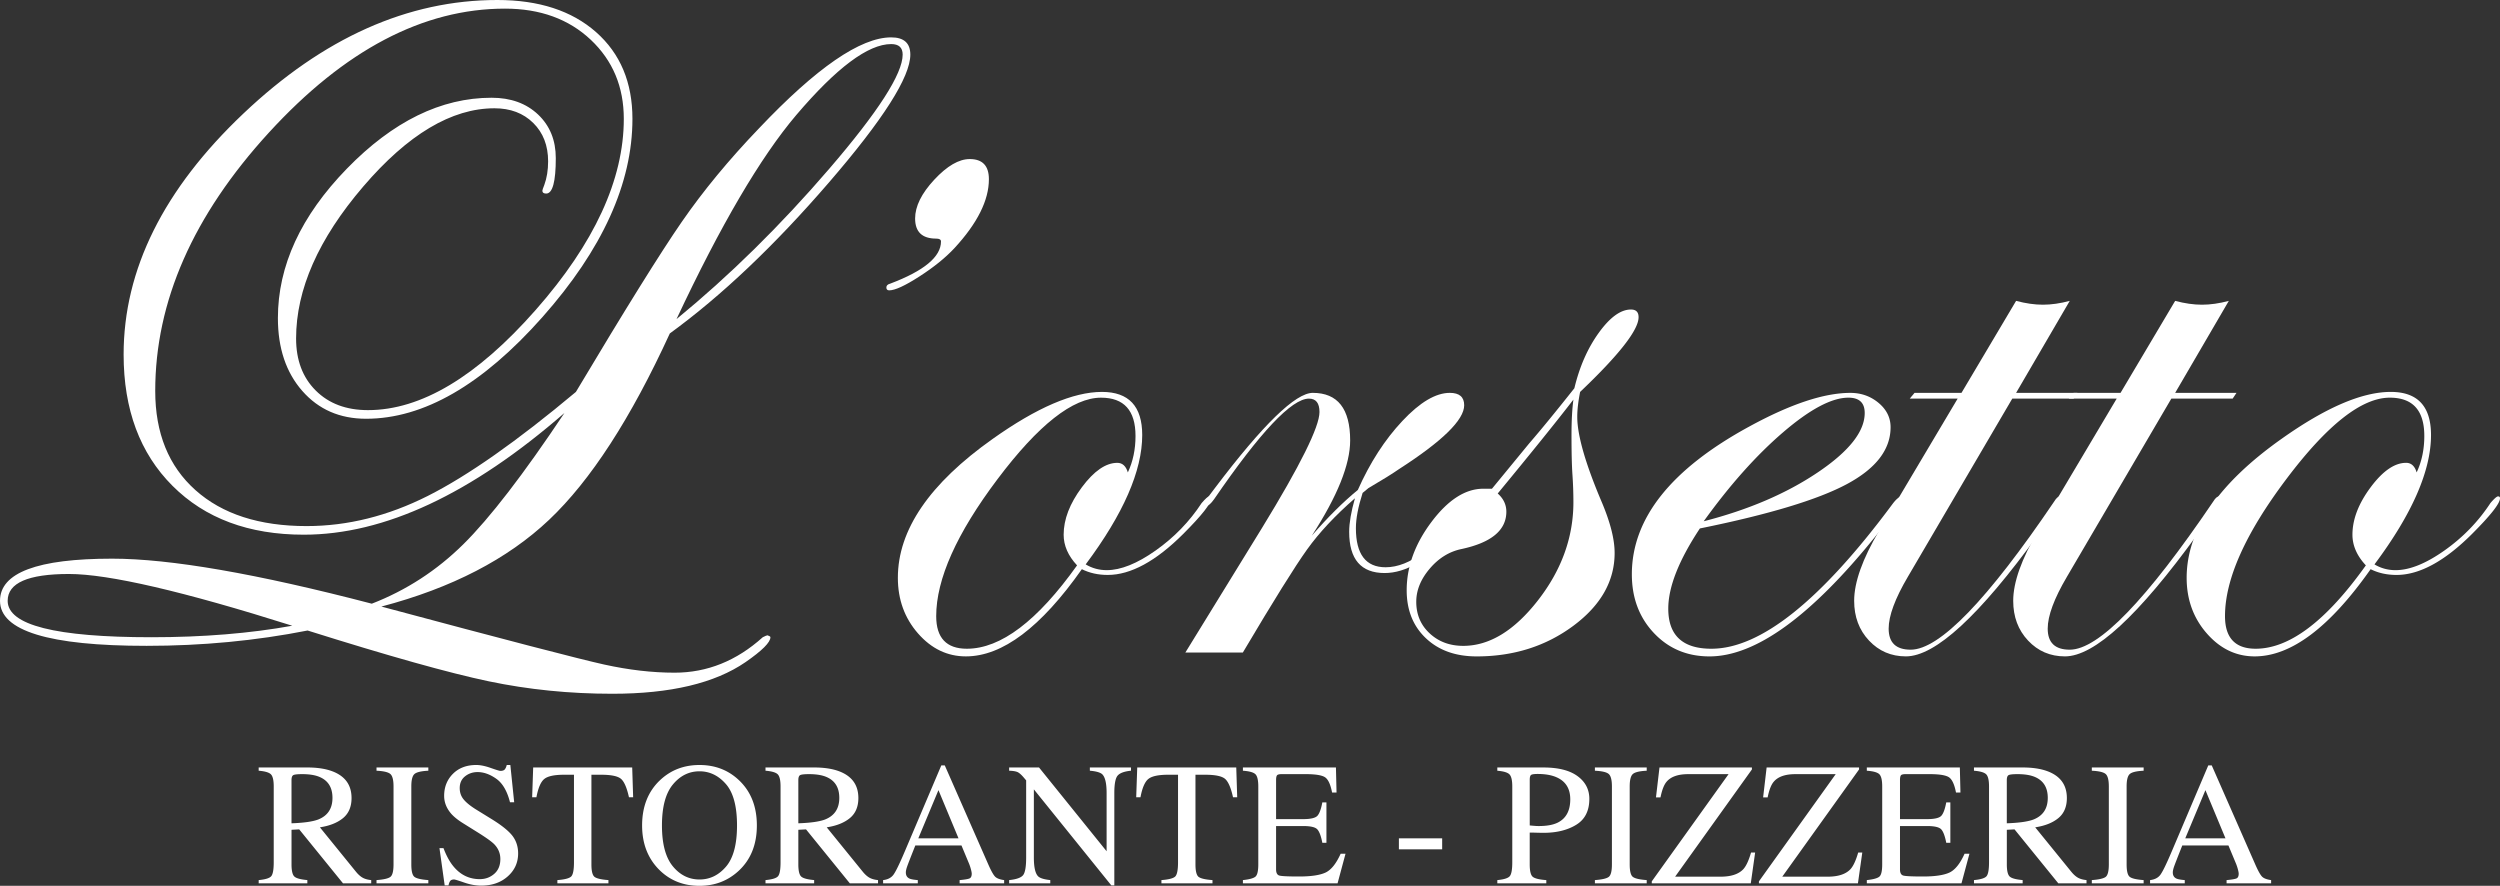
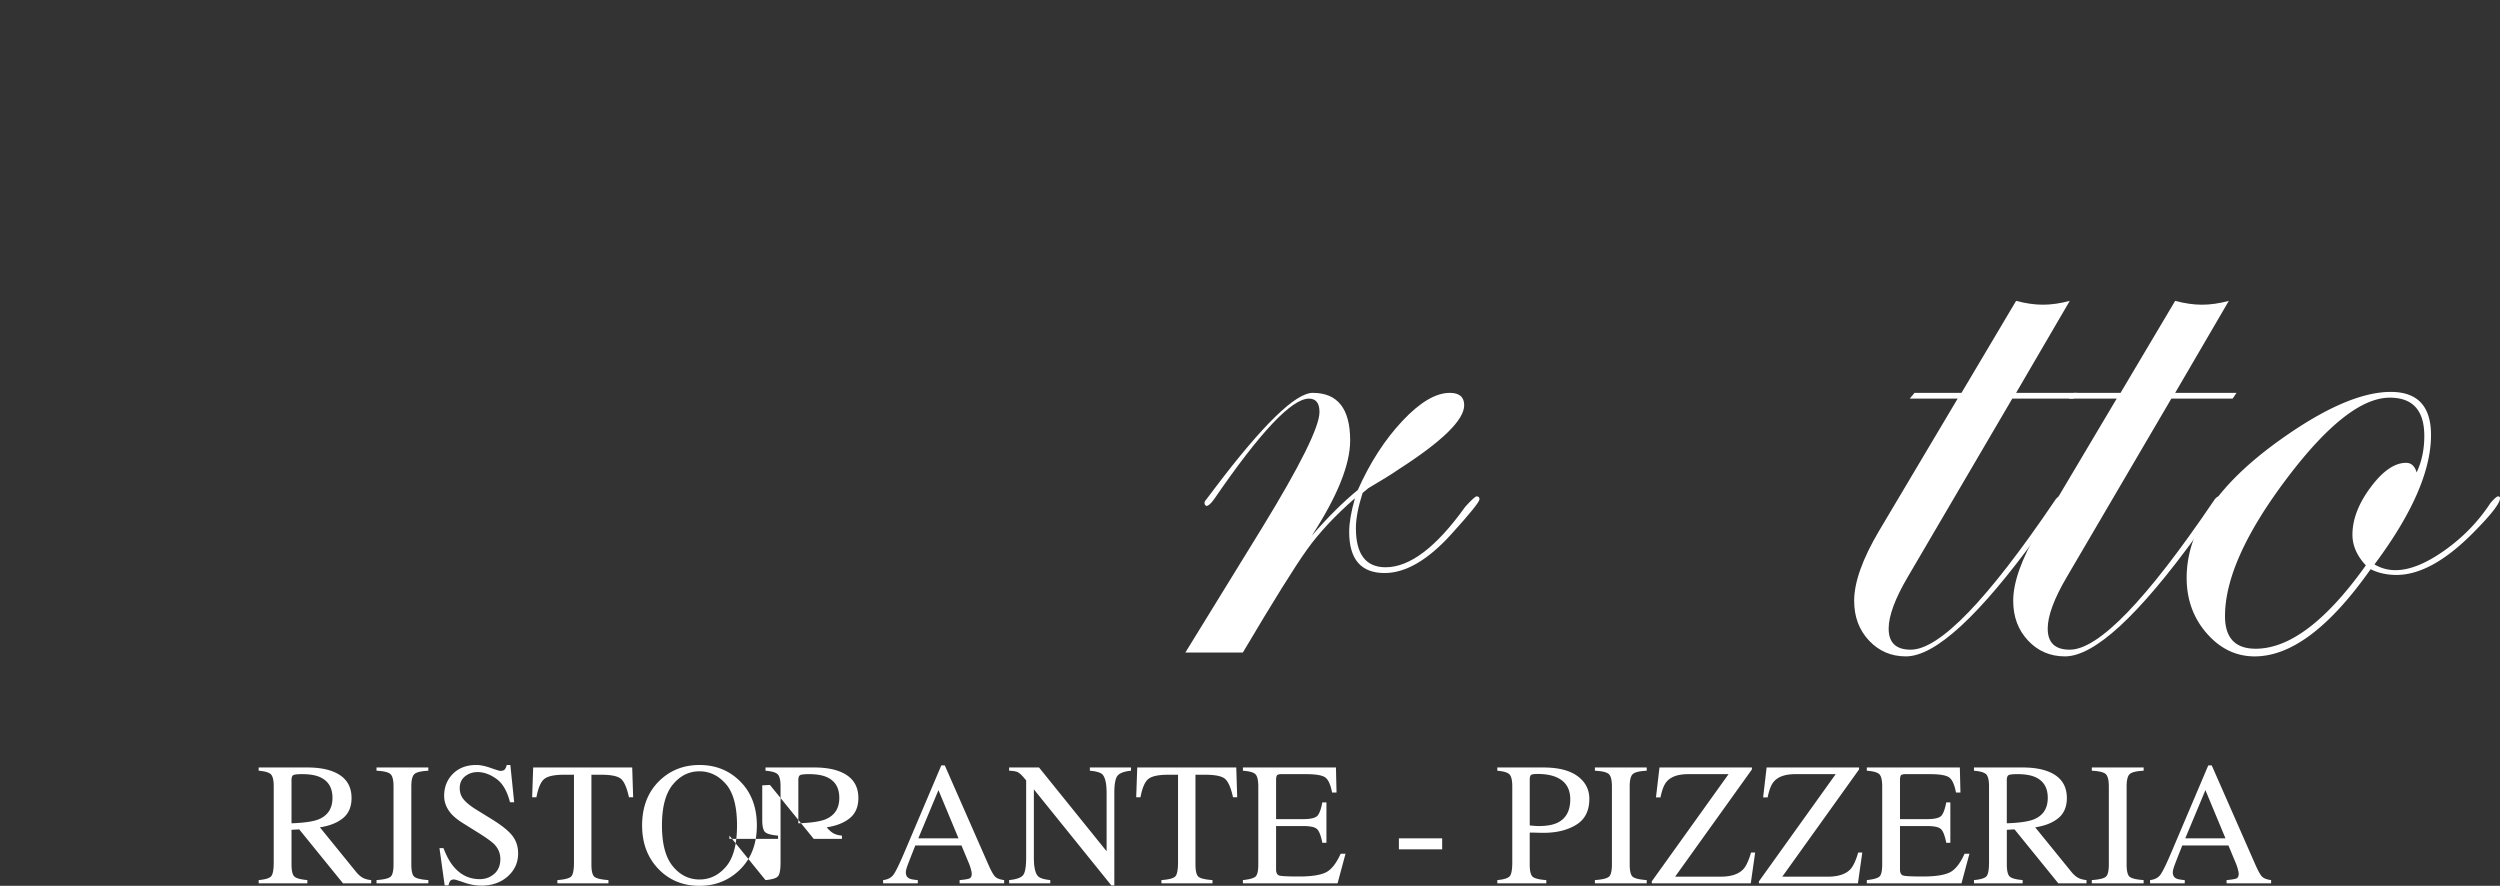
<svg xmlns="http://www.w3.org/2000/svg" version="1.1" id="Layer_1" x="0" y="0" width="497" height="176.102" viewBox="0 0 497 176.102" xml:space="preserve">
  <rect x="0" y="0" width="497" height="176.102" fill="#333333" stroke="none" />
  <g fill="#FFF">
-     <path d="M180.973 10.858c0 4.447-5.397 12.924-16.191 25.432-10.796 12.51-21.336 22.512-31.623 30.003-7.748 16.893-15.748 29.242-24.004 37.052-8.255 7.812-19.366 13.561-33.336 17.24 24.637 6.605 39.4 10.445 44.291 11.526 4.888 1.077 9.556 1.619 14.003 1.619 6.474 0 12.316-2.353 17.526-7.048.505-.256.822-.383.951-.383.38.127.571.256.571.383 0 1.017-1.651 2.666-4.954 4.952-6.097 4.19-14.924 6.286-26.479 6.286-8.508 0-16.702-.829-24.574-2.478-7.875-1.653-19.877-5.02-36.003-10.096-10.288 2.032-20.956 3.047-32.003 3.047C9.715 128.396 0 125.413 0 119.442c0-5.586 7.429-8.381 22.289-8.381 11.555 0 28.766 2.984 51.625 8.952 6.859-2.667 12.92-6.601 18.192-11.811 5.269-5.206 11.97-13.907 20.1-26.099-18.546 16.131-35.815 24.192-51.817 24.192-10.926 0-19.622-3.238-26.099-9.716-6.478-6.478-9.715-15.174-9.715-26.098 0-16.888 7.935-32.861 23.813-47.91C64.261 7.525 81.087 0 98.87 0c8.253 0 14.792 2.127 19.622 6.382 4.825 4.257 7.237 10.002 7.237 17.24 0 12.83-5.971 25.975-17.906 39.434C95.882 76.518 84.2 83.249 72.771 83.249c-5.21 0-9.432-1.84-12.668-5.524-3.238-3.682-4.857-8.508-4.857-14.479 0-10.412 4.571-20.318 13.714-29.718 9.145-9.397 18.733-14.097 28.766-14.097 3.811 0 6.888 1.113 9.24 3.334 2.347 2.223 3.524 5.113 3.524 8.667 0 4.699-.639 7.048-1.907 7.048-.509 0-.761-.188-.761-.566 0-.124.126-.5.38-1.131.507-1.381.763-2.949.763-4.708 0-3.138-.985-5.682-2.954-7.629-1.969-1.947-4.542-2.92-7.714-2.92-8.509 0-17.21 5.19-26.099 15.573-8.892 10.383-13.335 20.445-13.335 30.19 0 4.305 1.299 7.755 3.907 10.351 2.6 2.596 6.061 3.893 10.38 3.893 10.54 0 21.652-6.634 33.337-19.906 11.684-13.27 17.525-25.938 17.525-38.005 0-6.348-2.188-11.587-6.57-15.716-4.381-4.125-10.067-6.191-17.05-6.191-16.258 0-31.909 8.225-46.958 24.669C38.385 42.833 30.86 59.945 30.86 77.724c0 8.382 2.666 14.955 8 19.716 5.333 4.764 12.697 7.145 22.099 7.145 8.127 0 16.162-2.001 24.1-6.001 7.936-4.001 17.745-10.889 29.43-20.669 9.779-16.384 16.795-27.651 21.051-33.813 4.254-6.158 9.364-12.35 15.335-18.573C162.306 13.463 171.068 7.43 177.166 7.43c2.537 0 3.807 1.142 3.807 3.428M58.102 124.396c-21.717-6.858-36.514-10.287-44.387-10.287-8.128 0-12.191 1.78-12.191 5.333 0 4.829 9.524 7.241 28.575 7.241 10.287 0 19.622-.764 28.003-2.287M179.449 10.858c0-1.396-.76-2.096-2.283-2.096-4.574 0-10.859 4.699-18.861 14.098-7.115 8.381-15.05 21.907-23.812 40.576 10.54-8.637 20.668-18.604 30.384-29.909 9.713-11.3 14.572-18.859 14.572-22.669M196.593 35.623c0 4.191-2.286 8.765-6.857 13.716-1.781 1.906-4.097 3.781-6.954 5.621-2.859 1.842-4.859 2.763-6.001 2.763-.38 0-.572-.191-.572-.572 0-.38.254-.633.764-.761 6.729-2.54 10.096-5.334 10.096-8.384 0-.38-.318-.57-.953-.57-2.794 0-4.191-1.335-4.191-4.001 0-2.411 1.268-4.982 3.811-7.715 2.539-2.729 4.887-4.097 7.048-4.097 2.538-.001 3.809 1.334 3.809 4M240.789 99.059c0 1.019-1.842 3.366-5.523 7.049-5.464 5.461-10.479 8.19-15.051 8.19-1.905 0-3.619-.38-5.142-1.143-8.13 11.559-15.812 17.335-23.051 17.335-3.686 0-6.859-1.523-9.526-4.572-2.666-3.048-4.001-6.729-4.001-11.047 0-9.525 6.286-18.731 18.859-27.624 8.763-6.221 16.002-9.335 21.719-9.335 5.334 0 8.001 2.858 8.001 8.573 0 7.114-3.748 15.687-11.24 25.717 1.269.762 2.667 1.145 4.19 1.145 2.792 0 6.031-1.303 9.718-3.906 3.681-2.603 6.728-5.743 9.142-9.429.763-.888 1.269-1.333 1.524-1.333.252 0 .381.127.381.38M225.74 86.676c0-5.077-2.286-7.618-6.858-7.618-5.589 0-12.448 5.398-20.572 16.191-8.13 10.796-12.193 19.877-12.193 27.241 0 4.32 2.031 6.478 6.097 6.478 6.729 0 14.031-5.523 21.906-16.573-1.779-1.905-2.667-3.936-2.667-6.097 0-3.048 1.206-6.19 3.621-9.43 2.41-3.238 4.762-4.857 7.047-4.857 1.015 0 1.715.638 2.095 1.904 1.013-2.157 1.524-4.572 1.524-7.239" />
    <path d="M294.125 99.25c0 .509-1.842 2.794-5.523 6.857-4.701 5.21-9.145 7.812-13.334 7.812-4.699 0-7.051-2.729-7.051-8.191 0-1.777.383-4.001 1.145-6.668-3.938 3.43-7.114 6.829-9.524 10.191-2.414 3.367-6.668 10.191-12.764 20.479h-11.429l15.238-24.767c7.62-12.442 11.431-20.126 11.431-23.049 0-1.776-.699-2.668-2.097-2.668-3.429 0-9.715 6.667-18.857 20.003-.638.891-1.145 1.333-1.524 1.333-.255-.126-.382-.312-.382-.564 0-.249.127-.503.382-.757l1.714-2.269c9.525-12.59 16.001-18.889 19.43-18.889 4.955 0 7.432 3.155 7.432 9.462 0 4.792-2.542 11.1-7.619 18.922 3.172-3.658 6.221-6.687 9.145-9.084 2.41-5.423 5.361-9.995 8.857-13.716 3.49-3.722 6.635-5.584 9.43-5.584 1.904 0 2.856.821 2.856 2.462 0 2.905-4.319 7.137-12.954 12.694-1.271.888-3.304 2.149-6.096 3.789l-1.145.946c-.89 2.78-1.333 5.116-1.333 7.01 0 5.18 1.968 7.771 5.905 7.771 4.825 0 10.098-4.002 15.812-12.003 1.268-1.396 2.028-2.095 2.285-2.095.383.002.57.193.57.573" />
-     <path d="M325.749 63.055c0 2.542-3.876 7.494-11.621 14.858-.381 1.904-.569 3.558-.569 4.952 0 3.686 1.647 9.4 4.951 17.145 1.649 3.939 2.477 7.24 2.477 9.907 0 5.591-2.731 10.415-8.191 14.479-5.461 4.062-11.875 6.097-19.238 6.097-4.191 0-7.559-1.209-10.098-3.621-2.542-2.41-3.811-5.586-3.811-9.524 0-4.696 1.649-9.238 4.953-13.62 3.301-4.381 6.729-6.571 10.287-6.571h1.713l7.431-9.047c2.286-2.637 5.269-6.283 8.954-10.933 1.016-4.271 2.635-7.946 4.856-11.024s4.349-4.62 6.384-4.62c1.013-.002 1.522.507 1.522 1.522m-12.956 36.767a80.26 80.26 0 0 0-.189-5.43c-.127-1.84-.189-4.478-.189-7.905 0-2.792.125-5.145.38-7.048-3.429 4.446-8.446 10.667-15.049 18.668 1.144 1.017 1.716 2.224 1.716 3.619 0 3.685-2.986 6.162-8.955 7.43-2.413.51-4.509 1.81-6.285 3.904-1.781 2.096-2.669 4.286-2.669 6.572 0 2.541.888 4.638 2.669 6.286 1.776 1.652 4 2.479 6.668 2.479 5.205 0 10.157-3.018 14.857-9.05 4.696-6.03 7.046-12.541 7.046-19.525M378.514 99.25c0 .257-.57 1.081-1.715 2.479l-4 4.952c-12.829 15.877-23.812 23.812-32.956 23.812-4.446 0-8.129-1.551-11.049-4.649-2.925-3.1-4.382-6.991-4.382-11.674 0-11.136 7.811-20.942 23.43-29.42 8.127-4.429 14.795-6.644 20.004-6.644 2.158 0 4.031.667 5.62 1.995 1.587 1.328 2.382 2.94 2.382 4.837 0 4.429-2.891 8.193-8.668 11.292-5.781 3.103-15.525 6.044-29.242 8.827-4.19 6.327-6.285 11.641-6.285 15.939 0 5.316 2.856 7.973 8.572 7.973 9.777 0 21.778-9.588 36.004-28.766.763-1.016 1.396-1.523 1.904-1.523.253.127.381.317.381.57m-7.81-17.145c0-2.029-1.08-3.048-3.238-3.048-3.305 0-7.62 2.285-12.954 6.857-5.334 4.57-10.604 10.478-15.812 17.716 8.889-2.285 16.444-5.523 22.669-9.715 6.222-4.189 9.335-8.124 9.335-11.81" />
    <path d="M412.993 78.104l-.762 1.143H400.04l-20.765 35.433c-2.543 4.318-3.81 7.75-3.81 10.287 0 2.797 1.457 4.19 4.382 4.19 5.713 0 15.237-9.839 28.572-29.527.382-.633.763-.95 1.145-.95s.571.189.571.57c0 .256-.318.763-.953 1.523l-4.001 5.523c-11.686 16.131-20.447 24.193-26.287 24.193-2.924 0-5.367-1.048-7.334-3.144-1.972-2.096-2.953-4.729-2.953-7.905 0-3.684 1.647-8.316 4.951-13.906l15.623-26.29h-9.524l.952-1.143h9.334L400.8 59.813c1.904.509 3.683.762 5.334.762 1.648 0 3.43-.252 5.334-.762L400.8 78.101h12.192v.003z" />
    <path d="M444.615 78.104l-.764 1.143h-12.19l-20.765 35.433c-2.543 4.318-3.811 7.75-3.811 10.287 0 2.797 1.458 4.19 4.382 4.19 5.714 0 15.239-9.839 28.574-29.527.381-.633.762-.95 1.143-.95.383 0 .572.189.572.57 0 .256-.317.763-.953 1.523l-4.001 5.523c-11.686 16.131-20.447 24.193-26.288 24.193-2.923 0-5.366-1.048-7.334-3.144-1.971-2.096-2.953-4.729-2.953-7.905 0-3.684 1.647-8.316 4.953-13.906l15.621-26.29h-9.524l.953-1.143h9.334l10.857-18.288c1.904.509 3.684.762 5.334.762 1.648 0 3.429-.252 5.334-.762l-10.668 18.288h12.193v.003z" />
-     <path d="M497 99.059c0 1.019-1.842 3.366-5.523 7.049-5.463 5.461-10.479 8.19-15.051 8.19-1.904 0-3.618-.38-5.143-1.143-8.129 11.559-15.812 17.335-23.051 17.335-3.686 0-6.857-1.523-9.524-4.572-2.667-3.048-4.001-6.729-4.001-11.047 0-9.525 6.286-18.731 18.859-27.624 8.763-6.221 16.001-9.335 21.718-9.335 5.334 0 8.001 2.858 8.001 8.573 0 7.114-3.747 15.687-11.239 25.717 1.269.762 2.667 1.145 4.19 1.145 2.791 0 6.029-1.303 9.716-3.906 3.682-2.603 6.729-5.743 9.144-9.429.763-.888 1.269-1.333 1.523-1.333.253 0 .381.127.381.38m-15.049-12.383c0-5.077-2.286-7.618-6.858-7.618-5.59 0-12.446 5.398-20.573 16.191-8.129 10.796-12.191 19.877-12.191 27.241 0 4.32 2.03 6.478 6.097 6.478 6.729 0 14.031-5.523 21.906-16.573-1.779-1.905-2.667-3.936-2.667-6.097 0-3.048 1.205-6.19 3.62-9.43 2.41-3.238 4.763-4.857 7.048-4.857 1.014 0 1.716.638 2.096 1.904 1.01-2.157 1.522-4.572 1.522-7.239M51.424 174.961c1.338-.123 2.171-.383 2.499-.777.329-.395.494-1.312.494-2.758v-15.078c0-1.224-.185-2.023-.552-2.404-.37-.379-1.182-.621-2.441-.725v-.645h9.64c2.005 0 3.678.254 5.015.763 2.538.962 3.808 2.732 3.808 5.313 0 1.732-.565 3.062-1.692 3.991-1.128.927-2.66 1.536-4.598 1.833l7.173 8.835c.443.538.885.934 1.327 1.18.442.249 1.009.405 1.7.472v.646h-5.608l-8.707-10.728-1.528.085v6.862c0 1.288.196 2.104.587 2.447.39.346 1.243.572 2.558.686v.646h-9.673v-.646h-.002zm11.901-12.069c1.848-.759 2.771-2.183 2.771-4.275 0-2.015-.828-3.387-2.482-4.123-.883-.395-2.057-.595-3.52-.595-.987 0-1.59.07-1.811.213-.222.141-.331.474-.331.992v8.569c2.505-.09 4.296-.35 5.373-.781M74.851 174.961c1.417-.102 2.335-.312 2.754-.635.419-.32.629-1.151.629-2.493v-15.485c0-1.279-.21-2.104-.629-2.474-.419-.368-1.337-.588-2.754-.655v-.645h10.301v.645c-1.416.067-2.333.287-2.753.655-.42.369-.629 1.193-.629 2.474v15.485c0 1.342.208 2.173.629 2.493.419.323 1.337.533 2.753.635v.646H74.851v-.646zM88.163 168.604c.588 1.562 1.279 2.812 2.071 3.739 1.38 1.62 3.094 2.431 5.144 2.431 1.109 0 2.066-.35 2.877-1.053.808-.702 1.214-1.685 1.214-2.941 0-1.132-.409-2.119-1.223-2.956-.531-.534-1.651-1.333-3.36-2.398l-2.968-1.852c-.894-.568-1.607-1.14-2.141-1.718-.985-1.101-1.479-2.312-1.479-3.639 0-1.757.584-3.219 1.751-4.388 1.168-1.164 2.714-1.749 4.641-1.749.794 0 1.749.194 2.865.587 1.115.391 1.753.587 1.914.587.429 0 .727-.104.891-.309.165-.204.292-.491.382-.865h.715l.763 7.412h-.832c-.567-2.234-1.476-3.792-2.728-4.674-1.253-.886-2.491-1.329-3.715-1.329-.951 0-1.782.281-2.489.844-.709.561-1.063 1.34-1.063 2.336 0 .896.271 1.661.813 2.296.543.646 1.387 1.319 2.531 2.021l3.059 1.888c1.912 1.182 3.262 2.263 4.047 3.247.774.998 1.162 2.177 1.162 3.535 0 1.825-.688 3.349-2.067 4.572-1.375 1.225-3.135 1.836-5.277 1.836-1.077 0-2.203-.204-3.375-.611-1.173-.408-1.844-.612-2.014-.612-.409 0-.683.128-.825.375a2.32 2.32 0 0 0-.28.8h-.765l-1.038-7.412h.799zM105.996 152.575h19.686l.187 5.915h-.833c-.409-1.858-.927-3.068-1.555-3.63-.631-.562-1.954-.842-3.971-.842h-1.936v17.816c0 1.341.209 2.171.627 2.491.419.323 1.337.533 2.755.635v.646h-10.15v-.646c1.474-.11 2.392-.354 2.755-.728.361-.371.544-1.31.544-2.809v-17.407h-1.956c-1.927 0-3.237.277-3.934.834-.698.556-1.223 1.767-1.574 3.638h-.85l.205-5.913zM131.154 155.16c2.145-2.053 4.779-3.079 7.905-3.079 3.14 0 5.781 1.032 7.922 3.094 2.324 2.234 3.484 5.208 3.484 8.925 0 3.774-1.202 6.777-3.604 9.012-2.153 1.994-4.753 2.991-7.803 2.991-3.263 0-5.973-1.105-8.125-3.315-2.188-2.255-3.28-5.151-3.28-8.688.001-3.718 1.167-6.698 3.501-8.94m2.604 17.056c1.441 1.751 3.211 2.626 5.31 2.626 2.054 0 3.809-.853 5.268-2.558 1.457-1.706 2.185-4.434 2.185-8.187 0-3.796-.736-6.537-2.211-8.229-1.475-1.686-3.221-2.532-5.242-2.532-2.087 0-3.855.875-5.301 2.627-1.446 1.75-2.169 4.461-2.169 8.134 0 3.663.72 6.369 2.16 8.119M152.181 174.961c1.339-.123 2.172-.383 2.5-.777.329-.395.493-1.312.493-2.758v-15.078c0-1.224-.184-2.023-.552-2.404-.369-.379-1.181-.621-2.441-.725v-.645h9.64c2.006 0 3.677.254 5.016.763 2.536.962 3.807 2.732 3.807 5.313 0 1.732-.565 3.062-1.693 3.991-1.127.927-2.659 1.536-4.598 1.833l7.174 8.835c.441.538.885.934 1.326 1.18.442.249 1.008.405 1.699.472v.646h-5.607l-8.707-10.728-1.529.085v6.862c0 1.288.196 2.104.586 2.447.393.346 1.244.572 2.558.686v.646h-9.673l.001-.644zm11.901-12.069c1.848-.759 2.771-2.183 2.771-4.275 0-2.015-.827-3.387-2.481-4.123-.884-.395-2.058-.595-3.519-.595-.988 0-1.59.07-1.81.213-.223.141-.333.474-.333.992v8.569c2.504-.09 4.295-.35 5.372-.781M175.562 175.609v-.646c.893-.103 1.566-.438 2.014-1.012.448-.573 1.215-2.141 2.302-4.7l7.253-17.085h.693l8.673 19.736c.579 1.308 1.041 2.116 1.388 2.426.345.312.925.521 1.741.635v.646h-8.853v-.646c1.017-.093 1.672-.202 1.967-.331.295-.13.442-.448.442-.955 0-.169-.057-.47-.171-.896a9.554 9.554 0 0 0-.476-1.354l-1.394-3.349h-9.175c-.903 2.276-1.443 3.667-1.621 4.169-.176.502-.263.899-.263 1.192 0 .587.237.992.715 1.218.292.137.847.237 1.662.307v.646h-6.897zm14.993-8.942l-3.991-9.588-4.007 9.588h7.998zM200.617 174.961c1.438-.146 2.363-.472 2.771-.977.408-.503.612-1.673.612-3.507v-15.339l-.476-.562c-.511-.599-.944-.971-1.301-1.113-.356-.141-.891-.223-1.606-.246v-.645h5.939l13.438 16.657v-11.57c0-1.903-.282-3.142-.848-3.716-.375-.372-1.203-.612-2.484-.728v-.645h8.179v.645c-1.326.137-2.211.459-2.652.972-.441.509-.662 1.676-.662 3.5v18.326h-.596l-15.4-19.091v13.553c0 1.901.275 3.143.833 3.72.36.374 1.171.629 2.43.764v.646h-8.177v-.644zM226.082 152.575h19.686l.188 5.915h-.833c-.409-1.858-.928-3.068-1.556-3.63-.631-.562-1.953-.842-3.972-.842h-1.936v17.816c0 1.341.21 2.171.628 2.491.42.323 1.338.533 2.755.635v.646h-10.15v-.646c1.474-.11 2.392-.354 2.756-.728.36-.371.544-1.31.544-2.809v-17.407h-1.956c-1.927 0-3.238.277-3.935.834-.697.556-1.223 1.767-1.573 3.638h-.85l.204-5.913zM247.093 174.961c1.279-.133 2.11-.362 2.489-.685.38-.321.568-1.136.568-2.443v-15.485c0-1.234-.187-2.043-.561-2.422-.374-.38-1.206-.614-2.498-.707v-.645h18.494l.119 4.979h-.885c-.295-1.531-.735-2.526-1.325-2.978-.589-.451-1.903-.678-3.943-.678h-4.739c-.512 0-.828.083-.945.247-.119.165-.18.475-.18.927v7.771h5.371c1.484 0 2.434-.222 2.84-.66.408-.44.735-1.33.985-2.672h.815v8.039h-.815c-.261-1.349-.595-2.24-1.003-2.678-.408-.437-1.35-.654-2.822-.654h-5.371v8.62c0 .69.219 1.1.654 1.224.438.125 1.746.187 3.926.187 2.359 0 4.104-.258 5.227-.771 1.123-.518 2.134-1.766 3.027-3.749h.969l-1.58 5.882h-18.817v-.649zM278.1 166.667h8.603v2.174H278.1zM297.668 174.961c1.324-.123 2.15-.385 2.48-.787.328-.399.492-1.314.492-2.748v-15.078c0-1.213-.184-2.013-.553-2.396-.367-.384-1.176-.629-2.421-.731v-.645h9.181c2.944 0 5.199.571 6.764 1.716 1.563 1.146 2.348 2.652 2.348 4.521 0 2.369-.867 4.087-2.602 5.149-1.734 1.066-3.905 1.601-6.51 1.601-.377 0-.854-.01-1.438-.026s-1.017-.025-1.302-.025v6.325c0 1.307.203 2.129.604 2.469.404.338 1.303.557 2.695.657v.646h-9.739l.001-.648zm11.746-20.451c-.984-.43-2.232-.646-3.739-.646-.714 0-1.153.072-1.317.212-.164.144-.246.458-.246.944v9.078c.623.057 1.031.091 1.225.103.191.011.379.016.561.016 1.599 0 2.856-.226 3.773-.68 1.667-.828 2.499-2.374 2.499-4.641-.003-2.129-.92-3.591-2.756-4.386M317.066 174.961c1.416-.102 2.334-.312 2.752-.635.42-.32.631-1.151.631-2.493v-15.485c0-1.279-.211-2.104-.631-2.474-.418-.368-1.336-.588-2.752-.655v-.645h10.301v.645c-1.417.067-2.335.287-2.753.655-.421.369-.63 1.193-.63 2.474v15.485c0 1.342.209 2.173.63 2.493.418.323 1.336.533 2.753.635v.646h-10.301v-.646zM328.372 175.217l15.267-21.317h-8.024c-2.017 0-3.45.505-4.302 1.515-.508.601-.912 1.637-1.207 3.11h-.899l.698-5.949h18.376v.39l-15.267 21.317h9.032c2.05 0 3.545-.481 4.482-1.444.583-.609 1.11-1.729 1.579-3.349h.815l-.866 6.12H328.37l.002-.393zM349.672 175.217l15.266-21.317h-8.023c-2.018 0-3.45.505-4.301 1.515-.51.601-.912 1.637-1.207 3.11h-.899l.697-5.949h18.376v.39l-15.266 21.317h9.031c2.051 0 3.545-.481 4.482-1.444.583-.609 1.111-1.729 1.579-3.349h.815l-.865 6.12H349.67l.002-.393zM371.125 174.961c1.28-.133 2.111-.362 2.49-.685.381-.321.568-1.136.568-2.443v-15.485c0-1.234-.185-2.043-.561-2.422-.373-.38-1.207-.614-2.499-.707v-.645h18.495l.12 4.979h-.886c-.293-1.531-.735-2.526-1.324-2.978-.59-.451-1.904-.678-3.944-.678h-4.739c-.512 0-.826.083-.945.247-.119.165-.181.475-.181.927v7.771h5.372c1.484 0 2.432-.222 2.839-.66.408-.44.737-1.33.986-2.672h.815v8.039h-.815c-.261-1.349-.595-2.24-1.002-2.678-.408-.437-1.351-.654-2.823-.654h-5.372v8.62c0 .69.22 1.1.656 1.224.437.125 1.745.187 3.924.187 2.36 0 4.104-.258 5.228-.771 1.123-.518 2.133-1.766 3.027-3.749h.969l-1.58 5.882h-18.818v-.649zM392.425 174.961c1.339-.123 2.173-.383 2.501-.777s.492-1.312.492-2.758v-15.078c0-1.224-.186-2.023-.552-2.404-.369-.379-1.183-.621-2.441-.725v-.645h9.642c2.006 0 3.677.254 5.015.763 2.536.962 3.809 2.732 3.809 5.313 0 1.732-.563 3.062-1.691 3.991-1.127.927-2.66 1.536-4.6 1.833l7.176 8.835c.439.538.884.934 1.323 1.18.442.249 1.01.405 1.7.472v.646h-5.606l-8.707-10.728-1.529.085v6.862c0 1.288.197 2.104.587 2.447.392.346 1.244.572 2.558.686v.646h-9.673v-.646h-.004zm11.901-12.069c1.848-.759 2.771-2.183 2.771-4.275 0-2.015-.827-3.387-2.48-4.123-.884-.395-2.059-.595-3.52-.595-.987 0-1.59.07-1.811.213-.222.141-.333.474-.333.992v8.569c2.505-.09 4.297-.35 5.373-.781M415.854 174.961c1.414-.102 2.332-.312 2.752-.635.42-.32.63-1.151.63-2.493v-15.485c0-1.279-.21-2.104-.63-2.474-.42-.368-1.338-.588-2.752-.655v-.645h10.3v.645c-1.416.067-2.334.287-2.751.655-.422.369-.631 1.193-.631 2.474v15.485c0 1.342.209 2.173.631 2.493.417.323 1.335.533 2.751.635v.646h-10.3v-.646zM427.434 175.609v-.646c.895-.103 1.566-.438 2.014-1.012.447-.572 1.216-2.141 2.302-4.7l7.254-17.085h.693l8.674 19.736c.577 1.308 1.04 2.116 1.386 2.426.346.312.926.521 1.742.635v.646h-8.854v-.646c1.017-.093 1.673-.202 1.968-.331.295-.13.441-.448.441-.955 0-.169-.057-.47-.171-.896a9.554 9.554 0 0 0-.476-1.354l-1.395-3.349h-9.175c-.904 2.276-1.444 3.667-1.621 4.169-.175.502-.263.899-.263 1.192 0 .587.238.992.714 1.218.293.137.848.237 1.662.307v.646h-6.895zm14.993-8.942l-3.989-9.588-4.01 9.588h7.999z" />
+     <path d="M497 99.059c0 1.019-1.842 3.366-5.523 7.049-5.463 5.461-10.479 8.19-15.051 8.19-1.904 0-3.618-.38-5.143-1.143-8.129 11.559-15.812 17.335-23.051 17.335-3.686 0-6.857-1.523-9.524-4.572-2.667-3.048-4.001-6.729-4.001-11.047 0-9.525 6.286-18.731 18.859-27.624 8.763-6.221 16.001-9.335 21.718-9.335 5.334 0 8.001 2.858 8.001 8.573 0 7.114-3.747 15.687-11.239 25.717 1.269.762 2.667 1.145 4.19 1.145 2.791 0 6.029-1.303 9.716-3.906 3.682-2.603 6.729-5.743 9.144-9.429.763-.888 1.269-1.333 1.523-1.333.253 0 .381.127.381.38m-15.049-12.383c0-5.077-2.286-7.618-6.858-7.618-5.59 0-12.446 5.398-20.573 16.191-8.129 10.796-12.191 19.877-12.191 27.241 0 4.32 2.03 6.478 6.097 6.478 6.729 0 14.031-5.523 21.906-16.573-1.779-1.905-2.667-3.936-2.667-6.097 0-3.048 1.205-6.19 3.62-9.43 2.41-3.238 4.763-4.857 7.048-4.857 1.014 0 1.716.638 2.096 1.904 1.01-2.157 1.522-4.572 1.522-7.239M51.424 174.961c1.338-.123 2.171-.383 2.499-.777.329-.395.494-1.312.494-2.758v-15.078c0-1.224-.185-2.023-.552-2.404-.37-.379-1.182-.621-2.441-.725v-.645h9.64c2.005 0 3.678.254 5.015.763 2.538.962 3.808 2.732 3.808 5.313 0 1.732-.565 3.062-1.692 3.991-1.128.927-2.66 1.536-4.598 1.833l7.173 8.835c.443.538.885.934 1.327 1.18.442.249 1.009.405 1.7.472v.646h-5.608l-8.707-10.728-1.528.085v6.862c0 1.288.196 2.104.587 2.447.39.346 1.243.572 2.558.686v.646h-9.673v-.646h-.002zm11.901-12.069c1.848-.759 2.771-2.183 2.771-4.275 0-2.015-.828-3.387-2.482-4.123-.883-.395-2.057-.595-3.52-.595-.987 0-1.59.07-1.811.213-.222.141-.331.474-.331.992v8.569c2.505-.09 4.296-.35 5.373-.781M74.851 174.961c1.417-.102 2.335-.312 2.754-.635.419-.32.629-1.151.629-2.493v-15.485c0-1.279-.21-2.104-.629-2.474-.419-.368-1.337-.588-2.754-.655v-.645h10.301v.645c-1.416.067-2.333.287-2.753.655-.42.369-.629 1.193-.629 2.474v15.485c0 1.342.208 2.173.629 2.493.419.323 1.337.533 2.753.635v.646H74.851v-.646zM88.163 168.604c.588 1.562 1.279 2.812 2.071 3.739 1.38 1.62 3.094 2.431 5.144 2.431 1.109 0 2.066-.35 2.877-1.053.808-.702 1.214-1.685 1.214-2.941 0-1.132-.409-2.119-1.223-2.956-.531-.534-1.651-1.333-3.36-2.398l-2.968-1.852c-.894-.568-1.607-1.14-2.141-1.718-.985-1.101-1.479-2.312-1.479-3.639 0-1.757.584-3.219 1.751-4.388 1.168-1.164 2.714-1.749 4.641-1.749.794 0 1.749.194 2.865.587 1.115.391 1.753.587 1.914.587.429 0 .727-.104.891-.309.165-.204.292-.491.382-.865h.715l.763 7.412h-.832c-.567-2.234-1.476-3.792-2.728-4.674-1.253-.886-2.491-1.329-3.715-1.329-.951 0-1.782.281-2.489.844-.709.561-1.063 1.34-1.063 2.336 0 .896.271 1.661.813 2.296.543.646 1.387 1.319 2.531 2.021l3.059 1.888c1.912 1.182 3.262 2.263 4.047 3.247.774.998 1.162 2.177 1.162 3.535 0 1.825-.688 3.349-2.067 4.572-1.375 1.225-3.135 1.836-5.277 1.836-1.077 0-2.203-.204-3.375-.611-1.173-.408-1.844-.612-2.014-.612-.409 0-.683.128-.825.375a2.32 2.32 0 0 0-.28.8h-.765l-1.038-7.412h.799zM105.996 152.575h19.686l.187 5.915h-.833c-.409-1.858-.927-3.068-1.555-3.63-.631-.562-1.954-.842-3.971-.842h-1.936v17.816c0 1.341.209 2.171.627 2.491.419.323 1.337.533 2.755.635v.646h-10.15v-.646c1.474-.11 2.392-.354 2.755-.728.361-.371.544-1.31.544-2.809v-17.407h-1.956c-1.927 0-3.237.277-3.934.834-.698.556-1.223 1.767-1.574 3.638h-.85l.205-5.913zM131.154 155.16c2.145-2.053 4.779-3.079 7.905-3.079 3.14 0 5.781 1.032 7.922 3.094 2.324 2.234 3.484 5.208 3.484 8.925 0 3.774-1.202 6.777-3.604 9.012-2.153 1.994-4.753 2.991-7.803 2.991-3.263 0-5.973-1.105-8.125-3.315-2.188-2.255-3.28-5.151-3.28-8.688.001-3.718 1.167-6.698 3.501-8.94m2.604 17.056c1.441 1.751 3.211 2.626 5.31 2.626 2.054 0 3.809-.853 5.268-2.558 1.457-1.706 2.185-4.434 2.185-8.187 0-3.796-.736-6.537-2.211-8.229-1.475-1.686-3.221-2.532-5.242-2.532-2.087 0-3.855.875-5.301 2.627-1.446 1.75-2.169 4.461-2.169 8.134 0 3.663.72 6.369 2.16 8.119M152.181 174.961c1.339-.123 2.172-.383 2.5-.777.329-.395.493-1.312.493-2.758v-15.078c0-1.224-.184-2.023-.552-2.404-.369-.379-1.181-.621-2.441-.725v-.645h9.64c2.006 0 3.677.254 5.016.763 2.536.962 3.807 2.732 3.807 5.313 0 1.732-.565 3.062-1.693 3.991-1.127.927-2.659 1.536-4.598 1.833c.441.538.885.934 1.326 1.18.442.249 1.008.405 1.699.472v.646h-5.607l-8.707-10.728-1.529.085v6.862c0 1.288.196 2.104.586 2.447.393.346 1.244.572 2.558.686v.646h-9.673l.001-.644zm11.901-12.069c1.848-.759 2.771-2.183 2.771-4.275 0-2.015-.827-3.387-2.481-4.123-.884-.395-2.058-.595-3.519-.595-.988 0-1.59.07-1.81.213-.223.141-.333.474-.333.992v8.569c2.504-.09 4.295-.35 5.372-.781M175.562 175.609v-.646c.893-.103 1.566-.438 2.014-1.012.448-.573 1.215-2.141 2.302-4.7l7.253-17.085h.693l8.673 19.736c.579 1.308 1.041 2.116 1.388 2.426.345.312.925.521 1.741.635v.646h-8.853v-.646c1.017-.093 1.672-.202 1.967-.331.295-.13.442-.448.442-.955 0-.169-.057-.47-.171-.896a9.554 9.554 0 0 0-.476-1.354l-1.394-3.349h-9.175c-.903 2.276-1.443 3.667-1.621 4.169-.176.502-.263.899-.263 1.192 0 .587.237.992.715 1.218.292.137.847.237 1.662.307v.646h-6.897zm14.993-8.942l-3.991-9.588-4.007 9.588h7.998zM200.617 174.961c1.438-.146 2.363-.472 2.771-.977.408-.503.612-1.673.612-3.507v-15.339l-.476-.562c-.511-.599-.944-.971-1.301-1.113-.356-.141-.891-.223-1.606-.246v-.645h5.939l13.438 16.657v-11.57c0-1.903-.282-3.142-.848-3.716-.375-.372-1.203-.612-2.484-.728v-.645h8.179v.645c-1.326.137-2.211.459-2.652.972-.441.509-.662 1.676-.662 3.5v18.326h-.596l-15.4-19.091v13.553c0 1.901.275 3.143.833 3.72.36.374 1.171.629 2.43.764v.646h-8.177v-.644zM226.082 152.575h19.686l.188 5.915h-.833c-.409-1.858-.928-3.068-1.556-3.63-.631-.562-1.953-.842-3.972-.842h-1.936v17.816c0 1.341.21 2.171.628 2.491.42.323 1.338.533 2.755.635v.646h-10.15v-.646c1.474-.11 2.392-.354 2.756-.728.36-.371.544-1.31.544-2.809v-17.407h-1.956c-1.927 0-3.238.277-3.935.834-.697.556-1.223 1.767-1.573 3.638h-.85l.204-5.913zM247.093 174.961c1.279-.133 2.11-.362 2.489-.685.38-.321.568-1.136.568-2.443v-15.485c0-1.234-.187-2.043-.561-2.422-.374-.38-1.206-.614-2.498-.707v-.645h18.494l.119 4.979h-.885c-.295-1.531-.735-2.526-1.325-2.978-.589-.451-1.903-.678-3.943-.678h-4.739c-.512 0-.828.083-.945.247-.119.165-.18.475-.18.927v7.771h5.371c1.484 0 2.434-.222 2.84-.66.408-.44.735-1.33.985-2.672h.815v8.039h-.815c-.261-1.349-.595-2.24-1.003-2.678-.408-.437-1.35-.654-2.822-.654h-5.371v8.62c0 .69.219 1.1.654 1.224.438.125 1.746.187 3.926.187 2.359 0 4.104-.258 5.227-.771 1.123-.518 2.134-1.766 3.027-3.749h.969l-1.58 5.882h-18.817v-.649zM278.1 166.667h8.603v2.174H278.1zM297.668 174.961c1.324-.123 2.15-.385 2.48-.787.328-.399.492-1.314.492-2.748v-15.078c0-1.213-.184-2.013-.553-2.396-.367-.384-1.176-.629-2.421-.731v-.645h9.181c2.944 0 5.199.571 6.764 1.716 1.563 1.146 2.348 2.652 2.348 4.521 0 2.369-.867 4.087-2.602 5.149-1.734 1.066-3.905 1.601-6.51 1.601-.377 0-.854-.01-1.438-.026s-1.017-.025-1.302-.025v6.325c0 1.307.203 2.129.604 2.469.404.338 1.303.557 2.695.657v.646h-9.739l.001-.648zm11.746-20.451c-.984-.43-2.232-.646-3.739-.646-.714 0-1.153.072-1.317.212-.164.144-.246.458-.246.944v9.078c.623.057 1.031.091 1.225.103.191.011.379.016.561.016 1.599 0 2.856-.226 3.773-.68 1.667-.828 2.499-2.374 2.499-4.641-.003-2.129-.92-3.591-2.756-4.386M317.066 174.961c1.416-.102 2.334-.312 2.752-.635.42-.32.631-1.151.631-2.493v-15.485c0-1.279-.211-2.104-.631-2.474-.418-.368-1.336-.588-2.752-.655v-.645h10.301v.645c-1.417.067-2.335.287-2.753.655-.421.369-.63 1.193-.63 2.474v15.485c0 1.342.209 2.173.63 2.493.418.323 1.336.533 2.753.635v.646h-10.301v-.646zM328.372 175.217l15.267-21.317h-8.024c-2.017 0-3.45.505-4.302 1.515-.508.601-.912 1.637-1.207 3.11h-.899l.698-5.949h18.376v.39l-15.267 21.317h9.032c2.05 0 3.545-.481 4.482-1.444.583-.609 1.11-1.729 1.579-3.349h.815l-.866 6.12H328.37l.002-.393zM349.672 175.217l15.266-21.317h-8.023c-2.018 0-3.45.505-4.301 1.515-.51.601-.912 1.637-1.207 3.11h-.899l.697-5.949h18.376v.39l-15.266 21.317h9.031c2.051 0 3.545-.481 4.482-1.444.583-.609 1.111-1.729 1.579-3.349h.815l-.865 6.12H349.67l.002-.393zM371.125 174.961c1.28-.133 2.111-.362 2.49-.685.381-.321.568-1.136.568-2.443v-15.485c0-1.234-.185-2.043-.561-2.422-.373-.38-1.207-.614-2.499-.707v-.645h18.495l.12 4.979h-.886c-.293-1.531-.735-2.526-1.324-2.978-.59-.451-1.904-.678-3.944-.678h-4.739c-.512 0-.826.083-.945.247-.119.165-.181.475-.181.927v7.771h5.372c1.484 0 2.432-.222 2.839-.66.408-.44.737-1.33.986-2.672h.815v8.039h-.815c-.261-1.349-.595-2.24-1.002-2.678-.408-.437-1.351-.654-2.823-.654h-5.372v8.62c0 .69.22 1.1.656 1.224.437.125 1.745.187 3.924.187 2.36 0 4.104-.258 5.228-.771 1.123-.518 2.133-1.766 3.027-3.749h.969l-1.58 5.882h-18.818v-.649zM392.425 174.961c1.339-.123 2.173-.383 2.501-.777s.492-1.312.492-2.758v-15.078c0-1.224-.186-2.023-.552-2.404-.369-.379-1.183-.621-2.441-.725v-.645h9.642c2.006 0 3.677.254 5.015.763 2.536.962 3.809 2.732 3.809 5.313 0 1.732-.563 3.062-1.691 3.991-1.127.927-2.66 1.536-4.6 1.833l7.176 8.835c.439.538.884.934 1.323 1.18.442.249 1.01.405 1.7.472v.646h-5.606l-8.707-10.728-1.529.085v6.862c0 1.288.197 2.104.587 2.447.392.346 1.244.572 2.558.686v.646h-9.673v-.646h-.004zm11.901-12.069c1.848-.759 2.771-2.183 2.771-4.275 0-2.015-.827-3.387-2.48-4.123-.884-.395-2.059-.595-3.52-.595-.987 0-1.59.07-1.811.213-.222.141-.333.474-.333.992v8.569c2.505-.09 4.297-.35 5.373-.781M415.854 174.961c1.414-.102 2.332-.312 2.752-.635.42-.32.63-1.151.63-2.493v-15.485c0-1.279-.21-2.104-.63-2.474-.42-.368-1.338-.588-2.752-.655v-.645h10.3v.645c-1.416.067-2.334.287-2.751.655-.422.369-.631 1.193-.631 2.474v15.485c0 1.342.209 2.173.631 2.493.417.323 1.335.533 2.751.635v.646h-10.3v-.646zM427.434 175.609v-.646c.895-.103 1.566-.438 2.014-1.012.447-.572 1.216-2.141 2.302-4.7l7.254-17.085h.693l8.674 19.736c.577 1.308 1.04 2.116 1.386 2.426.346.312.926.521 1.742.635v.646h-8.854v-.646c1.017-.093 1.673-.202 1.968-.331.295-.13.441-.448.441-.955 0-.169-.057-.47-.171-.896a9.554 9.554 0 0 0-.476-1.354l-1.395-3.349h-9.175c-.904 2.276-1.444 3.667-1.621 4.169-.175.502-.263.899-.263 1.192 0 .587.238.992.714 1.218.293.137.848.237 1.662.307v.646h-6.895zm14.993-8.942l-3.989-9.588-4.01 9.588h7.999z" />
  </g>
</svg>